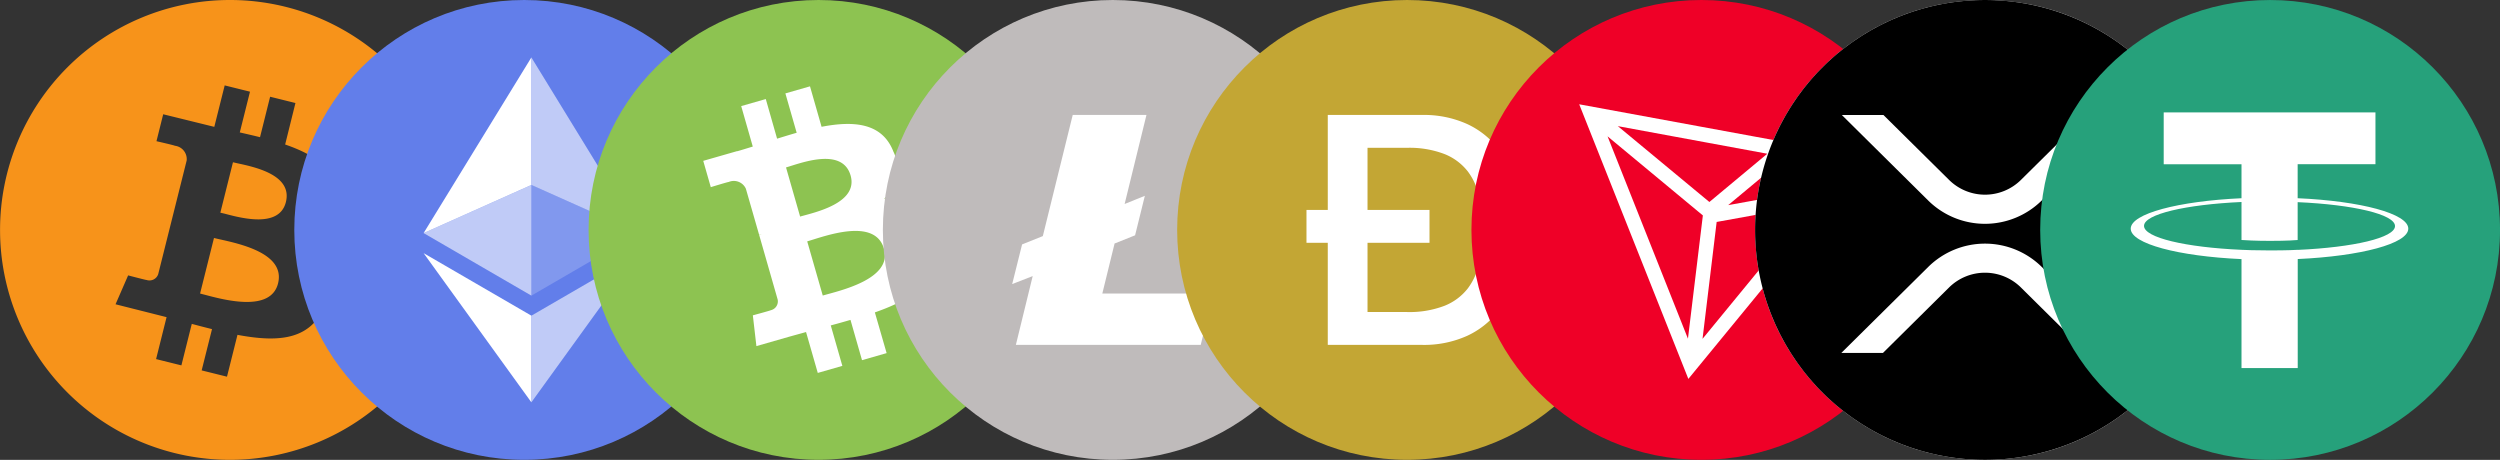
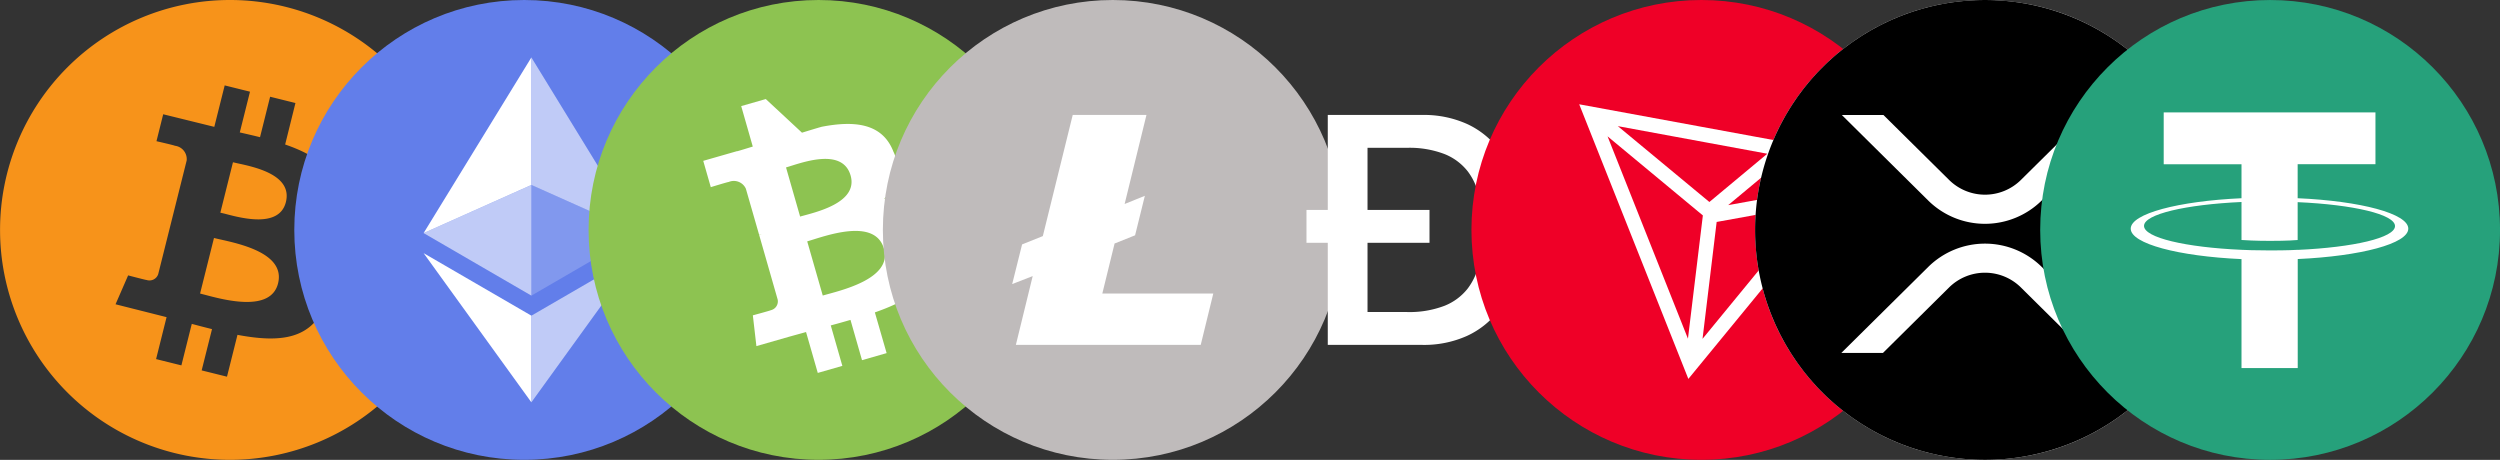
<svg xmlns="http://www.w3.org/2000/svg" width="135.921" height="25.001" viewBox="0 0 135.921 25.001">
  <rect x="0" y="0" width="135.921" height="25.001" fill="#333333" stroke="none" />
  <defs>
    <style>.a{fill:#f7931a;}.a,.h{fill-rule:evenodd;}.b{fill:#627eea;}.c{fill:rgba(255,255,255,0.6);}.d,.h{fill:#fff;}.e{fill:rgba(255,255,255,0.2);}.f{fill:#8dc351;}.g{fill:#bfbbbb;}.i{fill:#c3a634;}.j{fill:#ef0027;}.k{fill:#26a17b;}</style>
  </defs>
  <g transform="translate(-997.667 -6942.999)">
    <path class="a" d="M26,12.5A12.5,12.5,0,1,1,13.5,0,12.5,12.5,0,0,1,26,12.5ZM16.5,7.856c1.739.6,3.011,1.491,2.761,3.155a2.191,2.191,0,0,1-1.76,2.014,2.665,2.665,0,0,1,1.266,3.328c-.743,2.117-2.509,2.295-4.859,1.852l-.57,2.275-1.377-.342.563-2.245c-.357-.088-.722-.183-1.1-.284l-.565,2.256-1.376-.342.57-2.28-2.774-.7.684-1.571s1.015.268,1,.249A.5.5,0,0,0,9.6,14.9l1.546-6.175a.73.73,0,0,0-.642-.8c.021-.015-1-.248-1-.248l.366-1.465,2.778.685.565-2.254,1.376.342L14.034,7.2c.37.084.742.169,1.1.259l.549-2.2,1.377.342Zm-3.295,3.76c.938.249,2.979.79,3.335-.629.363-1.452-1.62-1.89-2.591-2.1h0c-.11-.024-.207-.046-.286-.065l-.686,2.74Zm-1.063,4.412c1.123.3,3.581.943,3.972-.62.4-1.6-1.982-2.131-3.145-2.391h0c-.13-.029-.244-.055-.338-.078l-.756,3.02.267.069Z" transform="translate(996.67 6942.999)" />
    <g transform="translate(1013.667 6942.999)">
      <circle class="b" cx="12.5" cy="12.5" r="12.5" />
      <g transform="translate(7.031 3.125)">
        <path class="c" d="M16.5,4v6.93l5.857,2.617Z" transform="translate(-10.64 -4)" />
        <path class="d" d="M14.858,4,9,13.547l5.858-2.617Z" transform="translate(-9 -4)" />
        <path class="c" d="M16.5,21.016v4.709l5.861-8.109Z" transform="translate(-10.64 -6.978)" />
        <path class="d" d="M14.858,25.725V21.015L9,17.616Z" transform="translate(-9 -6.978)" />
        <path class="e" d="M16.5,18.888l5.857-3.4L16.5,12.872Z" transform="translate(-10.64 -5.941)" />
        <path class="c" d="M9,15.488l5.858,3.4V12.872Z" transform="translate(-9 -5.941)" />
      </g>
    </g>
    <g transform="translate(1029.667 6942.999)">
      <circle class="f" cx="12.5" cy="12.5" r="12.5" />
-       <path class="d" d="M18.313,9.545c-.606-1.541-2.127-1.68-3.9-1.336l-.63-2.2-1.338.384.614,2.141c-.352.1-.709.211-1.065.32L11.38,6.7l-1.337.383.629,2.2c-.288.089-.57.177-.848.256l0-.008-1.845.529.41,1.43s.983-.3.971-.28a.718.718,0,0,1,.937.366l.719,2.5a1.189,1.189,0,0,1,.144-.031l-.141.041,1.005,3.508a.492.492,0,0,1-.375.587c.021.01-.973.278-.973.278l.193,1.674,1.741-.5c.324-.091.645-.177.958-.266l.638,2.223,1.336-.383-.63-2.2q.538-.143,1.072-.3l.627,2.19,1.338-.384L17.31,18.3c2.212-.774,3.623-1.792,3.213-3.961a2.369,2.369,0,0,0-2.712-2.216,2.152,2.152,0,0,0,.5-2.578Zm-.508,5.289c.477,1.662-2.422,2.288-3.328,2.549l-.845-2.945c.906-.26,3.675-1.336,4.172.4Zm-1.814-3.977c.433,1.512-1.99,2.016-2.745,2.232l-.766-2.671c.755-.216,3.059-1.137,3.511.44Z" transform="translate(-1.745 -1.315)" />
+       <path class="d" d="M18.313,9.545c-.606-1.541-2.127-1.68-3.9-1.336c-.352.1-.709.211-1.065.32L11.38,6.7l-1.337.383.629,2.2c-.288.089-.57.177-.848.256l0-.008-1.845.529.41,1.43s.983-.3.971-.28a.718.718,0,0,1,.937.366l.719,2.5a1.189,1.189,0,0,1,.144-.031l-.141.041,1.005,3.508a.492.492,0,0,1-.375.587c.021.01-.973.278-.973.278l.193,1.674,1.741-.5c.324-.091.645-.177.958-.266l.638,2.223,1.336-.383-.63-2.2q.538-.143,1.072-.3l.627,2.19,1.338-.384L17.31,18.3c2.212-.774,3.623-1.792,3.213-3.961a2.369,2.369,0,0,0-2.712-2.216,2.152,2.152,0,0,0,.5-2.578Zm-.508,5.289c.477,1.662-2.422,2.288-3.328,2.549l-.845-2.945c.906-.26,3.675-1.336,4.172.4Zm-1.814-3.977c.433,1.512-1.99,2.016-2.745,2.232l-.766-2.671c.755-.216,3.059-1.137,3.511.44Z" transform="translate(-1.745 -1.315)" />
    </g>
    <g transform="translate(1045.667 6942.999)">
      <circle class="g" cx="12.5" cy="12.5" r="12.5" />
      <path class="h" d="M10.115,16.761,9,17.194l.538-2.155,1.128-.453L12.291,8H16.3l-1.187,4.841,1.1-.446-.531,2.148-1.115.446L13.9,17.71h6.033l-.682,2.79H9.2Z" transform="translate(-1.969 -1.75)" />
    </g>
    <g transform="translate(1061.667 6942.999)">
-       <circle class="i" cx="12.5" cy="12.5" r="12.5" />
      <path class="h" d="M12.319,13.164h3.37V14.95h-3.37v3.764h2.126a5.32,5.32,0,0,0,2.066-.341,3.019,3.019,0,0,0,1.262-.945,3.438,3.438,0,0,0,.622-1.418,9.516,9.516,0,0,0,0-3.519,3.434,3.434,0,0,0-.622-1.418,3.024,3.024,0,0,0-1.262-.945,5.32,5.32,0,0,0-2.066-.341H12.319v3.379ZM10.158,14.95H9V13.165h1.158V8h5.116a5.709,5.709,0,0,1,2.455.49,4.576,4.576,0,0,1,1.694,1.34,5.755,5.755,0,0,1,.977,1.987,9.416,9.416,0,0,1,0,4.867,5.734,5.734,0,0,1-.977,1.987,4.567,4.567,0,0,1-1.693,1.34,5.7,5.7,0,0,1-2.455.49H10.158Z" transform="translate(-1.969 -1.75)" />
    </g>
    <g transform="translate(1077.667 6942.999)">
      <circle class="j" cx="12.5" cy="12.5" r="12.5" />
      <path class="d" d="M18.775,9.332,7.5,7.257l5.934,14.931L21.7,12.115Zm-.181.914,1.725,1.64L15.6,12.74Zm-4.017,2.323L9.6,8.445l8.127,1.5Zm-.354.73L13.412,20,9.041,9l5.182,4.3Zm.75.355,5.224-.945-5.992,7.3.768-6.354Z" transform="translate(-1.641 -1.587)" />
    </g>
    <circle class="d" cx="12.5" cy="12.5" r="12.5" transform="translate(1093.089 6943)" />
    <path d="M12.5,25A12.5,12.5,0,1,1,25,12.5,12.5,12.5,0,0,1,12.5,25ZM18.023,6.25,14.45,9.784a2.778,2.778,0,0,1-3.9,0L6.977,6.25H4.715l4.7,4.654a4.391,4.391,0,0,0,6.164,0l4.7-4.654H18.024ZM6.949,19.19l3.6-3.565a2.778,2.778,0,0,1,3.9,0l3.6,3.565h2.262l-4.73-4.682a4.391,4.391,0,0,0-6.164,0l-4.73,4.681H6.949Z" transform="translate(1093.089 6943)" />
    <g transform="translate(15.589)">
      <circle class="k" cx="12.5" cy="12.5" r="12.5" transform="translate(1093 6943)" />
      <path class="h" d="M15.38,15.291v0c-.086.006-.529.033-1.517.033-.789,0-1.345-.023-1.54-.033v0c-3.038-.134-5.3-.662-5.3-1.3s2.267-1.161,5.3-1.3v2.066c.2.014.767.048,1.553.048.943,0,1.416-.039,1.5-.047V12.7c3.031.135,5.293.664,5.293,1.3s-2.262,1.16-5.293,1.295m0-2.8V10.638h4.23V7.819H8.093v2.819h4.23v1.848c-3.437.158-6.023.839-6.023,1.655s2.585,1.5,6.023,1.655v5.923H15.38V15.793c3.432-.158,6.011-.838,6.011-1.653s-2.579-1.5-6.011-1.654" transform="translate(1091.622 6941.29)" />
    </g>
  </g>
</svg>